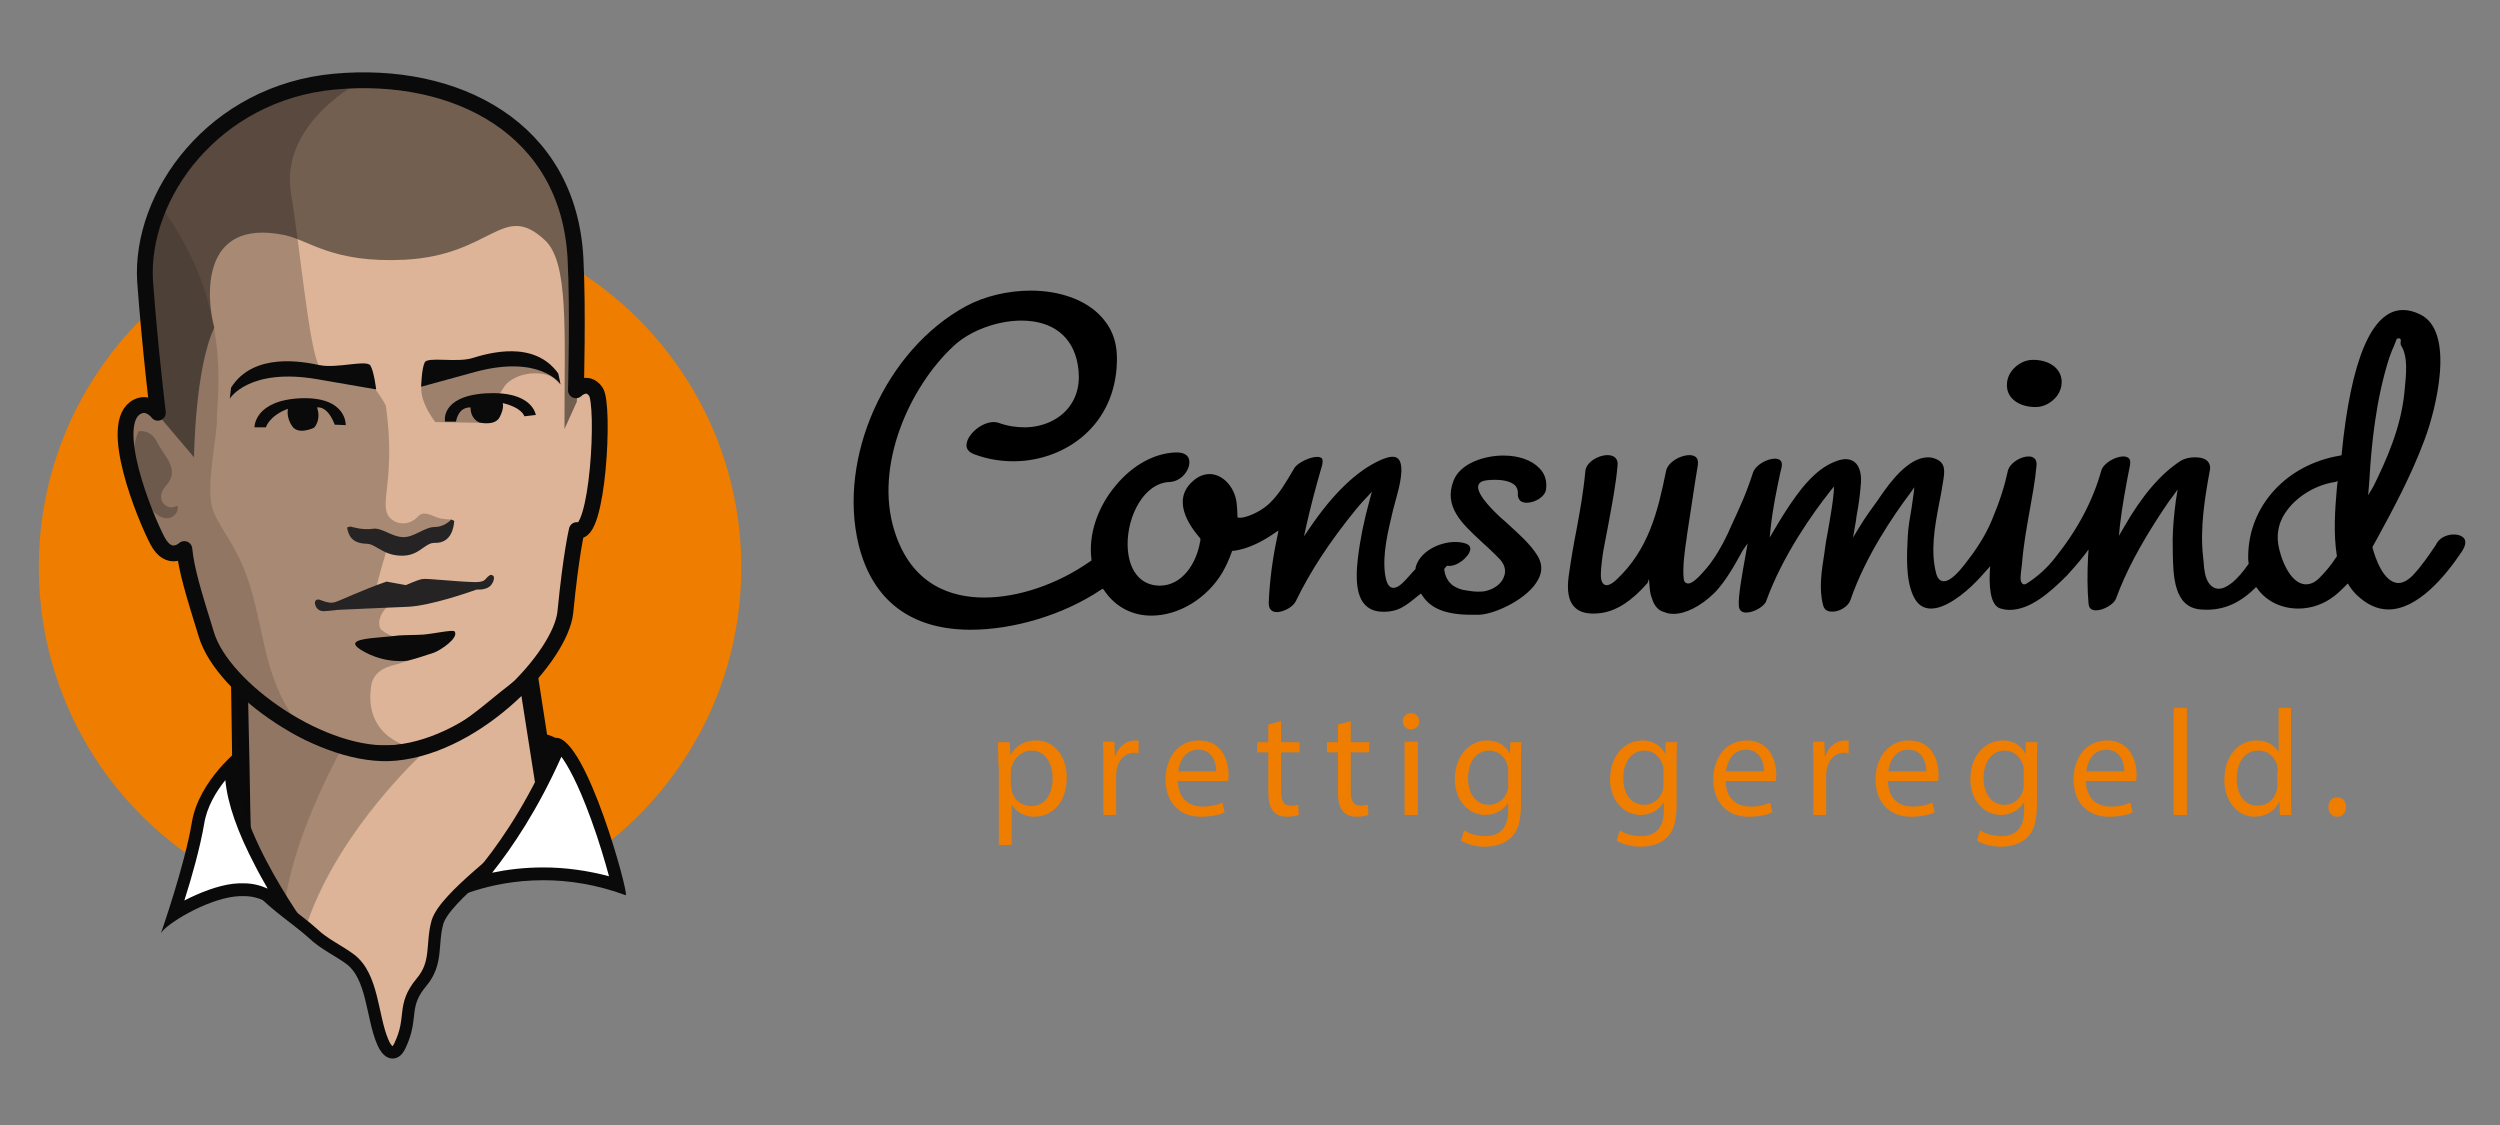
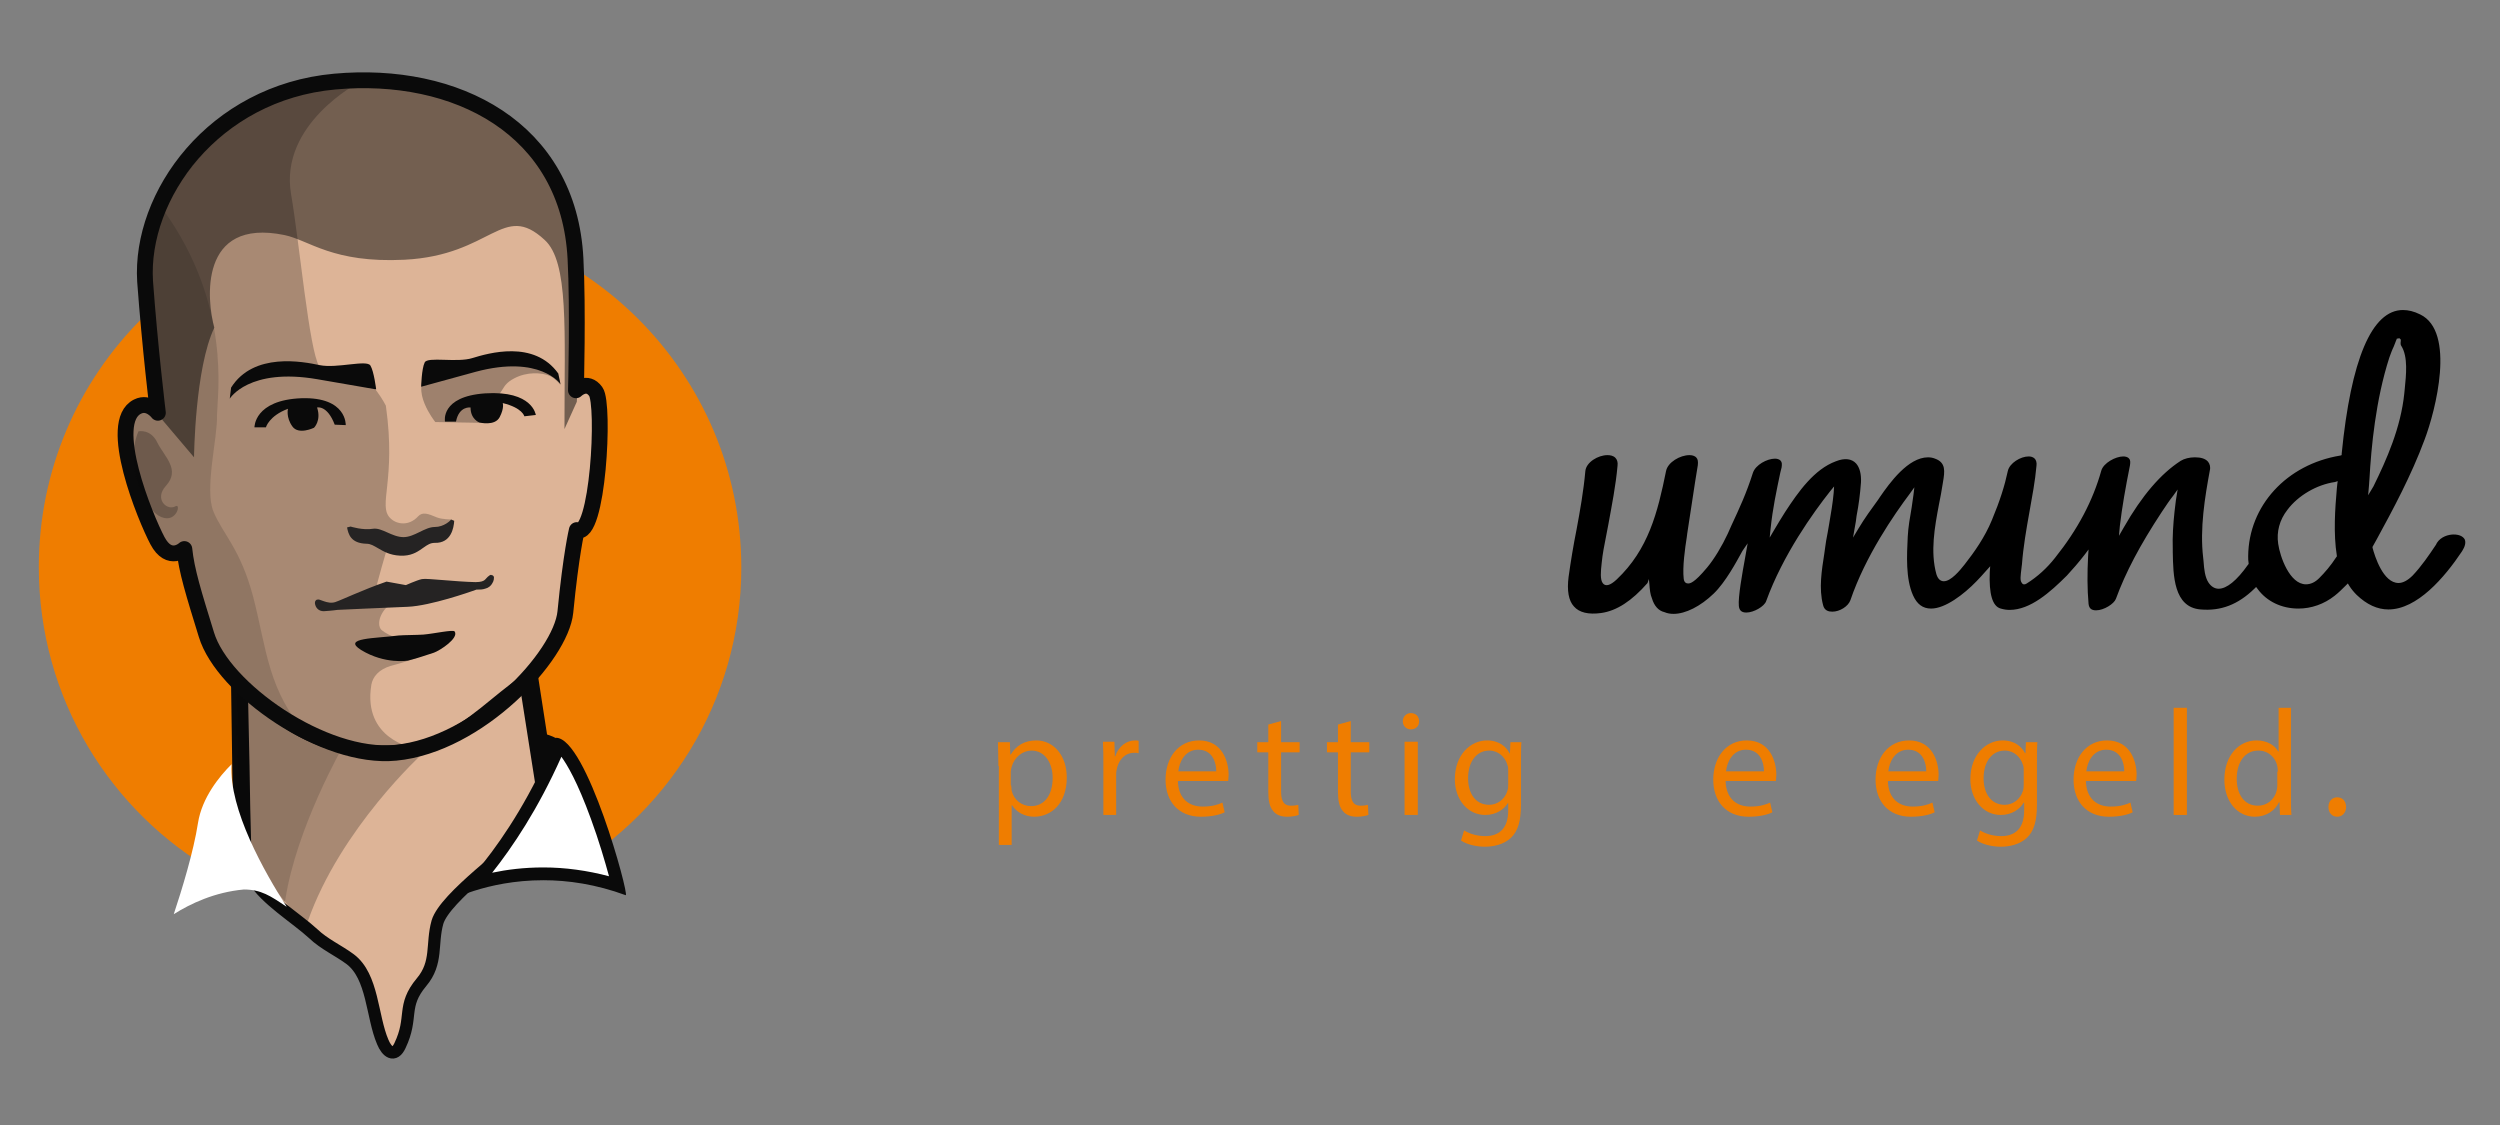
<svg xmlns="http://www.w3.org/2000/svg" version="1.1" id="Layer_1" x="0px" y="0px" viewBox="0 0 566.9 255.1" style="enable-background:new 0 0 566.9 255.1;" xml:space="preserve">
  <rect x="0" y="0" width="566.9" height="255.1" fill="#808080" stroke="none" />
  <style type="text/css">
	.st0{fill:#EF7D00;}
	.st1{fill:#DDB497;}
	.st2{fill:none;stroke:#0A0A0A;stroke-width:4.197;}
	.st3{fill:#DDB497;stroke:#0A0A0A;stroke-width:2.766;}
	.st4{opacity:0.25;fill:#0A0A0A;}
	.st5{opacity:0.15;fill:#0A0A0A;}
	.st6{fill:none;stroke:#0A0A0A;stroke-width:3.589;}
	.st7{fill:#0A0A0A;}
	.st8{opacity:0.3;fill:#0A0A0A;}
	.st9{opacity:0.5;fill:#0A0A0A;}
	.st10{fill:none;stroke:#0A0A0A;stroke-width:3.589;stroke-linejoin:round;}
	.st11{fill:#252323;stroke:#252323;stroke-width:1.196;}
	.st12{fill:#252323;}
	.st13{fill:#FFFFFF;}
</style>
  <g>
    <g>
      <g>
        <g>
-           <path d="M461,81.6c-1.6,0-3.1,0.7-4.3,1.9c-1.1,1.1-1.7,2.6-1.6,4.1c0.1,2.8,2.8,4.7,6.5,4.7c1.6,0,3.1-0.7,4.3-1.9      c1.1-1.1,1.7-2.6,1.6-4.1C467.3,83.5,464.7,81.6,461,81.6z" />
-         </g>
+           </g>
      </g>
      <g>
-         <path d="M233.7,65.9c-5.2,0-10.5,1.3-14.6,3.5c-18.3,9.9-29.2,34.4-24.4,54.1c3.1,12.6,11.8,19.3,25.4,19.3     c9.6,0,21-3.3,29.6-9.1l0.4-0.2l0.3,0.4c2.5,3.7,6.3,5.7,10.7,5.7c6.2,0,12.6-3.9,16.1-9.8c0.8-1.4,1.5-2.9,2.1-4.6l0.1-0.3     l0.3,0c3.5-0.4,7-2.4,9.3-4l0.9-0.6l-0.2,1.1c-1.2,5.5-1.8,10.5-2,15.2c0,0.8,0.1,1.3,0.5,1.7c0.3,0.3,0.7,0.5,1.3,0.5     c1.6,0,3.8-1.2,4.4-2.6c3.2-6.6,7.5-13.2,13.5-20.6c0.7-0.8,1.4-1.7,2.4-2.7l1.3-1.4l-0.5,1.8c-1.3,4.7-2.2,9.1-2.7,13.4     c-0.2,1.9-0.9,7.6,1.5,10.3c0.9,1,2.1,1.6,3.7,1.7c3.8,0.2,5.5-1.2,8.2-3.4l0.9-0.7l0.3,0.4c1.9,3,5.4,4.4,11.1,4.4     c0.6,0,1.2,0,1.9,0c3.7-0.2,11.1-3.7,13.3-8c1-1.8,0.9-3.6-0.1-5.3c-1.7-2.8-4.4-5.1-6.9-7.4c-0.6-0.6-1.3-1.1-1.9-1.7     c-0.5-0.5-5.1-4.7-4.7-6.8c0.1-0.5,0.4-0.8,0.8-1c0.6-0.3,1.8-0.4,3.1-0.4c1.2,0,3.4,0.2,4.5,1.3c0.4,0.5,0.6,1,0.6,1.7     c-0.1,0.7,0.1,1.2,0.4,1.6c0.4,0.5,1.1,0.6,1.6,0.6c1.9,0,4.3-1.4,4.4-3.2c0.2-1.8-0.3-3.4-1.5-4.6c-1.7-1.8-4.6-2.9-8.2-2.9     c-4.4,0-9.8,1.8-11.3,5.7c-2.3,5.9,2,9.8,6.1,13.6l0.2,0.2c1,0.9,2,1.8,3,2.8l0.8,0.8c1.4,1.3,1.9,2.8,1.4,4.2     c-0.5,1.7-2.3,3.1-4.6,3.5c-0.9,0.1-2.1,0.1-3.2-0.1l-0.7-0.1c-1.1-0.1-2.2-0.5-3.1-1.1c-1.2-0.9-1.8-2.1-2-3.6l0-0.2l0.6-0.7     l0.2,0c2.1,0.3,4.9-2.1,5.1-3.7c0-0.3,0.1-1-1.2-1.4c-0.7-0.2-1.4-0.3-2.2-0.3c-3.7,0-8.1,2.2-9,5.8L321,129     c-0.3,0.4-0.7,0.7-1,1.1c-1.5,1.7-2.8,3.2-4,3.2c-1.3,0-1.7-1.7-1.9-2.9c-0.7-4.8,0.7-10.1,1.8-14.8l0.4-1.5     c0.1-0.3,0.2-0.7,0.3-1.1c0.7-2.5,1.9-7.1,0.6-8.8c-0.7-0.9-2-0.8-4.1,0.1c-5.4,2.4-10.8,7.6-16.1,15.4l-1.3,1.9l0.5-2.3     c0.9-4,2-8.3,3.6-13.8c0.1-0.5,0.2-1.1,0-1.5c-0.2-0.3-0.8-0.4-1.1-0.4c-1.8,0-4.4,1.4-5.1,2.4c-0.2,0.3-0.4,0.7-0.6,1     c-1.2,2-2.9,5.1-5.3,7.3c-2.3,2.1-5.4,3.1-6.4,3.1c-0.1,0-0.2,0-0.3,0l-0.4-0.1v-0.4c0-0.9-0.1-2.2-0.2-3     c-0.5-3.6-3.2-6.4-6.1-6.4c-1.3,0-2.6,0.5-3.8,1.6c-4.8,4.2-1,9.9,1.6,12.9l0.1,0.1l0,0.2c0,0.3,0,0.5-0.1,0.7     c-0.8,4.7-4,9.8-9.1,9.8l-0.2,0c-4.3-0.1-7-3.6-7.1-9.2c-0.1-6.7,3.8-14.1,9.5-14.3c2.6-0.1,4.6-2.6,4.5-4.6     c0-1.4-1.2-2.2-3.2-2.1c-4.8,0.2-9.7,2.9-13.5,7.5c-4.2,5-6.2,11.2-5.5,16.7l0,0.3l-0.3,0.2c-7.4,5.2-16.3,8.2-24,8.2     c-7.2,0-16.5-2.6-20.4-15.2c-4.6-14.8,3.5-32.6,13.4-41.8c3.7-3.5,9.9-5.8,15.4-5.8c7.1,0,11.7,3.6,12.8,10c0.7,4-0.1,7.4-2.3,10     c-2.2,2.6-5.8,4.2-9.8,4.2c-1.9,0-3.9-0.3-5.8-1c-0.3-0.1-0.7-0.2-1.1-0.2c-2.8,0-5.9,2.7-6.2,4.9c-0.2,1.1,0.4,1.9,1.7,2.4     c2.9,1.1,5.9,1.6,8.9,1.6c10.9,0,22.3-7.2,23.4-21.1c0.4-5-0.6-8.5-3.4-11.6C246.4,68.1,240.5,65.9,233.7,65.9z" />
-       </g>
+         </g>
      <path d="M522.9,132.5L522.9,132.5c-3.7,0-5.9-6.3-6.3-9.2c-0.4-2.7,0.3-5.4,2.1-7.7c2.4-3.2,6.6-5.7,10.8-6.3l0.6-0.2l-0.1,0.7    l-0.1,1c-0.4,4.5-0.8,10.2,0,15.2l0,0.2l-0.1,0.1c-1.3,2-2.6,3.5-3.9,4.8C525,132,524,132.5,522.9,132.5z M537,112.3l0.2-2.3    c0-0.5,0.1-1,0.1-1.4c0.4-7.2,1.4-17.9,4.5-27.5c0.3-0.8,0.6-1.7,1-2.5c0.4-0.9,0.5-1.4,0.6-1.5l0.1-0.3l0.6-0.1l0.3,0.3l0,0.3    c-0.1,0.7,0,1,0.1,1.1c1.6,2.5,1.1,6.7,0.8,9.8l-0.1,1c-0.8,7.8-4,15-7,21.1L537,112.3z M373.9,131.3l0.1,1    c0.1,1.4,0.2,2.5,0.6,3.4c0.5,1.7,1.5,2.8,2.8,3.1c0.7,0.3,1.4,0.4,2.1,0.4c2.7,0,6.1-1.7,9.1-4.6c2.7-2.6,5.2-7.3,6.2-9.1    c0.2-0.4,0.4-0.7,0.4-0.7l1.1-1.6l-0.6,3.4c-0.6,3.3-1.6,8.8-1.4,10.8c0.1,1,0.6,1.5,1.7,1.5c1.7,0,4.1-1.4,4.5-2.6    c3.8-10.5,10.7-20.1,14.5-24.9l0.9-1.1l-0.1,1.5c-0.2,2.2-0.6,4.6-1,6.9c-0.2,1.4-0.5,2.7-0.7,3.9c-0.1,0.9-0.3,1.8-0.4,2.8    c-0.6,3.9-1.3,8-0.3,11.8c0.3,1.3,1.3,1.5,2.1,1.5c1.7,0,3.6-1.2,4.1-2.6c3.4-10,9.9-19.4,13.5-24.2l1-1.4l-0.2,1.7    c-0.1,0.9-0.3,1.9-0.4,2.8c-0.4,2.3-0.8,4.6-0.9,6.7c-0.2,4.2-0.5,9.5,1.2,13.3c0.9,2,2.2,3,4.1,3c3.2,0,7.4-3.2,10.3-6.2    c0.7-0.7,1.3-1.4,2.2-2.4l0.9-1l-0.1,1.3c-0.2,5,0.6,7.8,2.5,8.3c0.7,0.2,1.3,0.3,2,0.3c4.7,0,9.2-4,13-7.8c1.3-1.4,2.6-2.9,4-4.7    l0.9-1.2l-0.1,1.5c-0.2,3.9-0.2,7.4,0.1,10.8c0.1,1,0.6,1.5,1.7,1.5c1.8,0,4.1-1.5,4.5-2.6c2.2-6,5.4-12.1,10.4-19.7    c1-1.5,1.8-2.7,2.6-3.7l1-1.4l-0.4,2.5c-0.1,0.8-0.2,1.7-0.3,2.5c-0.3,2.8-0.5,5.7-0.4,8.5l0,0.7c0.1,5.3,0.2,12.5,6.3,13    c4.6,0.4,8.5-1.1,12.2-4.7l0.4-0.4l0.3,0.4c2.1,2.9,5.5,4.5,9.3,4.5c2.9,0,5.8-1,8.2-2.9c0.9-0.7,1.7-1.5,2.6-2.4l0.4-0.4l0.3,0.5    c0.5,0.8,1.1,1.5,1.7,2.1c2.3,2.2,4.7,3.3,7.2,3.3c6.5,0,12.7-7.2,16.7-13.2c0.7-1.1,0.9-2,0.6-2.7c-0.4-0.7-1.3-1.1-2.5-1.1    c-1.2,0-2.9,0.5-3.8,1.9l-0.2,0.4c-1.6,2.4-3.3,4.9-5.3,7c-1.1,1.1-2.2,1.7-3.2,1.7c-3.5,0-5.4-6.1-5.9-8l0-0.2l1-1.8    c3.6-6.6,7.8-14.4,10.8-22.5c2.5-6.6,7.1-24.5-1-28.4c-1.4-0.7-2.7-1-3.9-1c-7.1,0-11.8,11.3-13.9,32.6l0,0.3l-0.3,0.1    c-12.2,2-20.8,11.4-20.9,22.8c0,0.6,0,1.1,0.1,1.6l0,0.2l-0.1,0.1c-2.6,3.7-4.9,5.5-6.7,5.5c-0.9,0-1.7-0.5-2.3-1.4    c-0.8-1.2-1-3.1-1.1-4.6c0-0.4-0.1-0.7-0.1-1c-0.8-6.7,0.4-13.8,1.5-19.8c0.2-0.8,0-1.5-0.4-2c-0.6-0.7-1.6-1-3-1    c-1.2,0-2.4,0.3-3.2,0.8c-4.5,2.9-8.8,7.9-12.9,15.1l-1.1,1.9l0.2-2.2c0.5-4.3,1.3-8.8,2.3-13.8c0.1-0.7,0.1-1.2-0.2-1.5    c-0.3-0.4-0.9-0.5-1.3-0.5c-1.8,0-4.5,1.5-5,3.2c-1.9,6.8-5.3,13.3-10.5,19.8c-1.8,2.3-4,4.3-6.4,5.8c-0.4,0.3-0.9,0.3-1.1-0.1    c-0.5-0.5-0.3-1.7-0.1-3.4c0-0.3,0.1-0.6,0.1-0.8c0.3-4,1-8,1.7-11.9c0.6-3.4,1.3-7,1.6-10.5c0.1-0.7-0.1-1.3-0.4-1.6    c-0.4-0.4-0.9-0.5-1.4-0.5c-1.8,0-4.3,1.5-4.7,3.3c-0.7,3.3-1.8,6.8-3.6,11.1c-1.6,3.9-4,7.3-6.2,10.1c-1.1,1.4-3.1,3.8-4.7,3.8    c-0.6,0-1.3-0.3-1.7-1.6c-1.4-5.1-0.4-10.6,0.6-15.9c0.3-1.5,0.6-3,0.8-4.4l0.1-0.6c0.4-2.4,0.7-4.4-1.8-5.3    c-0.5-0.2-1-0.3-1.6-0.3c-4.5,0-8.7,5.8-10.9,9l-0.4,0.6c-1.6,2.2-3,4.1-4.5,6.6l-1.2,2l0.4-2.3c0.2-0.9,0.3-1.8,0.4-2.6    c0.5-2.6,0.8-4.9,1-7.6c0.1-1.9-0.3-3.4-1.1-4.3c-1-1.1-2.6-1.3-4.6-0.5c-4.9,1.8-8.5,6.9-11.5,11.5c-0.8,1.3-1.7,2.7-2.5,4.1    l-1,1.7l0.2-2c0.5-4.7,1.3-8.4,2.2-12.7l0.3-1.2c0.1-0.7,0.1-1.2-0.2-1.5c-0.3-0.4-0.9-0.5-1.3-0.5c-1.8,0-4.4,1.4-5,3.2    c-1.5,4.7-3,7.9-4.9,12l-0.8,1.8c-1.3,2.8-3.1,5.8-4.7,7.7c-3,3.6-3.9,3.6-4.3,3.6c-0.3,0-0.9-0.1-1-1.1c-0.3-2.6,0.3-6.9,0.7-9.4    l0.1-0.8c0.6-3.9,1.2-7.9,1.8-11.8l0.6-3.7c0.1-0.8,0-1.4-0.3-1.7c-0.4-0.5-1.1-0.6-1.6-0.6c-2.1,0-4.9,1.6-5.3,3.6    c-1.9,9.4-4,17.8-11.2,24.6c-1.5,1.4-2.5,1.6-3.1,0.9c-0.7-0.8-0.5-2.8-0.3-4.6c0.2-2.1,0.6-4.1,1-6.1l0.5-2.6    c0.8-4.4,1.7-8.9,2.1-13.4c0.1-0.8-0.1-1.4-0.5-1.8c-0.5-0.5-1.2-0.6-1.8-0.6c-2.1,0-4.8,1.6-5,3.6c-0.4,4.5-1.2,9-2,13.3    c-0.7,3.5-1.3,7.1-1.8,10.7c-0.4,3.1,0,5.4,1.2,6.7c1.2,1.4,3.3,1.9,6.2,1.5c3.5-0.5,6.9-2.7,10.5-6.8L373.9,131.3z" />
    </g>
    <g>
      <g>
        <path class="st0" d="M226.4,173.7c0-2.1-0.1-3.8-0.1-5.4h2.7l0.1,2.8h0.1c1.2-2,3.1-3.2,5.8-3.2c3.9,0,6.9,3.4,6.9,8.4     c0,6-3.6,8.9-7.4,8.9c-2.1,0-4-1-5-2.6h-0.1v9h-2.9V173.7z M229.3,178.1c0,0.4,0.1,0.9,0.1,1.2c0.5,2.1,2.3,3.5,4.4,3.5     c3.1,0,4.9-2.6,4.9-6.4c0-3.3-1.7-6.2-4.8-6.2c-2,0-3.9,1.5-4.5,3.7c-0.1,0.4-0.2,0.8-0.2,1.2V178.1z" />
        <path class="st0" d="M250.2,173.4c0-2,0-3.6-0.1-5.2h2.6l0.1,3.3h0.1c0.7-2.2,2.5-3.6,4.5-3.6c0.3,0,0.6,0,0.8,0.1v2.8     c-0.3-0.1-0.6-0.1-1-0.1c-2.1,0-3.6,1.6-4,3.9c-0.1,0.4-0.1,0.9-0.1,1.4v8.8h-2.9V173.4z" />
        <path class="st0" d="M267.1,177.1c0.1,4.1,2.6,5.8,5.6,5.8c2.1,0,3.4-0.4,4.5-0.9l0.5,2.2c-1,0.5-2.8,1-5.4,1c-5,0-8-3.4-8-8.4     c0-5,2.9-8.9,7.6-8.9c5.3,0,6.7,4.8,6.7,7.8c0,0.6-0.1,1.1-0.1,1.4H267.1z M275.8,174.9c0-1.9-0.8-4.9-4.1-4.9     c-3,0-4.3,2.8-4.5,4.9H275.8z" />
        <path class="st0" d="M290.5,163.5v4.8h4.2v2.3h-4.2v8.9c0,2.1,0.6,3.2,2.2,3.2c0.8,0,1.3-0.1,1.7-0.2l0.1,2.3     c-0.6,0.2-1.5,0.4-2.6,0.4c-1.4,0-2.5-0.4-3.2-1.3c-0.8-0.9-1.1-2.4-1.1-4.3v-9h-2.5v-2.3h2.5v-4L290.5,163.5z" />
        <path class="st0" d="M306.3,163.5v4.8h4.2v2.3h-4.2v8.9c0,2.1,0.6,3.2,2.2,3.2c0.8,0,1.3-0.1,1.7-0.2l0.1,2.3     c-0.6,0.2-1.5,0.4-2.6,0.4c-1.4,0-2.5-0.4-3.2-1.3c-0.8-0.9-1.1-2.4-1.1-4.3v-9h-2.5v-2.3h2.5v-4L306.3,163.5z" />
        <path class="st0" d="M321.8,163.6c0,1-0.7,1.8-1.9,1.8c-1,0-1.8-0.8-1.8-1.8c0-1.1,0.8-1.9,1.8-1.9     C321.1,161.7,321.8,162.5,321.8,163.6z M318.5,184.8v-16.6h3v16.6H318.5z" />
        <path class="st0" d="M345,168.2c-0.1,1.2-0.1,2.5-0.1,4.6v9.6c0,3.8-0.7,6.1-2.3,7.6c-1.6,1.5-3.9,2-5.9,2     c-1.9,0-4.1-0.5-5.4-1.4l0.7-2.3c1.1,0.7,2.8,1.3,4.8,1.3c3,0,5.2-1.6,5.2-5.8V182H342c-0.9,1.5-2.7,2.8-5.2,2.8     c-4,0-6.9-3.5-6.9-8.1c0-5.6,3.6-8.8,7.3-8.8c2.8,0,4.4,1.5,5.1,2.9h0.1l0.1-2.5H345z M342,174.8c0-0.5,0-1-0.2-1.4     c-0.5-1.7-2-3.2-4.1-3.2c-2.8,0-4.8,2.4-4.8,6.3c0,3.3,1.6,6,4.8,6c1.8,0,3.5-1.2,4.1-3.1c0.2-0.5,0.2-1.1,0.2-1.6V174.8z" />
-         <path class="st0" d="M380.3,168.2c-0.1,1.2-0.1,2.5-0.1,4.6v9.6c0,3.8-0.7,6.1-2.3,7.6c-1.6,1.5-3.9,2-5.9,2     c-1.9,0-4.1-0.5-5.4-1.4l0.7-2.3c1.1,0.7,2.8,1.3,4.8,1.3c3,0,5.2-1.6,5.2-5.8V182h-0.1c-0.9,1.5-2.7,2.8-5.2,2.8     c-4,0-6.9-3.5-6.9-8.1c0-5.6,3.6-8.8,7.3-8.8c2.8,0,4.4,1.5,5.1,2.9h0.1l0.1-2.5H380.3z M377.2,174.8c0-0.5,0-1-0.2-1.4     c-0.5-1.7-2-3.2-4.1-3.2c-2.8,0-4.8,2.4-4.8,6.3c0,3.3,1.6,6,4.8,6c1.8,0,3.5-1.2,4.1-3.1c0.2-0.5,0.2-1.1,0.2-1.6V174.8z" />
        <path class="st0" d="M391.3,177.1c0.1,4.1,2.6,5.8,5.6,5.8c2.1,0,3.4-0.4,4.5-0.9l0.5,2.2c-1,0.5-2.8,1-5.4,1c-5,0-8-3.4-8-8.4     c0-5,2.9-8.9,7.6-8.9c5.3,0,6.7,4.8,6.7,7.8c0,0.6-0.1,1.1-0.1,1.4H391.3z M400,174.9c0-1.9-0.8-4.9-4.1-4.9     c-3,0-4.3,2.8-4.5,4.9H400z" />
-         <path class="st0" d="M411.2,173.4c0-2,0-3.6-0.1-5.2h2.6l0.1,3.3h0.1c0.7-2.2,2.5-3.6,4.5-3.6c0.3,0,0.6,0,0.8,0.1v2.8     c-0.3-0.1-0.6-0.1-1-0.1c-2.1,0-3.6,1.6-4,3.9c-0.1,0.4-0.1,0.9-0.1,1.4v8.8h-2.9V173.4z" />
        <path class="st0" d="M428.1,177.1c0.1,4.1,2.6,5.8,5.6,5.8c2.1,0,3.4-0.4,4.5-0.9l0.5,2.2c-1,0.5-2.8,1-5.4,1c-5,0-8-3.4-8-8.4     c0-5,2.9-8.9,7.6-8.9c5.3,0,6.7,4.8,6.7,7.8c0,0.6-0.1,1.1-0.1,1.4H428.1z M436.8,174.9c0-1.9-0.8-4.9-4.1-4.9     c-3,0-4.3,2.8-4.5,4.9H436.8z" />
        <path class="st0" d="M462,168.2c-0.1,1.2-0.1,2.5-0.1,4.6v9.6c0,3.8-0.7,6.1-2.3,7.6c-1.6,1.5-3.9,2-5.9,2     c-1.9,0-4.1-0.5-5.4-1.4l0.7-2.3c1.1,0.7,2.8,1.3,4.8,1.3c3,0,5.2-1.6,5.2-5.8V182h-0.1c-0.9,1.5-2.7,2.8-5.2,2.8     c-4,0-6.9-3.5-6.9-8.1c0-5.6,3.6-8.8,7.3-8.8c2.8,0,4.4,1.5,5.1,2.9h0.1l0.1-2.5H462z M458.9,174.8c0-0.5,0-1-0.2-1.4     c-0.5-1.7-2-3.2-4.1-3.2c-2.8,0-4.8,2.4-4.8,6.3c0,3.3,1.6,6,4.8,6c1.8,0,3.5-1.2,4.1-3.1c0.2-0.5,0.2-1.1,0.2-1.6V174.8z" />
        <path class="st0" d="M473,177.1c0.1,4.1,2.6,5.8,5.6,5.8c2.1,0,3.4-0.4,4.5-0.9l0.5,2.2c-1,0.5-2.8,1-5.4,1c-5,0-8-3.4-8-8.4     c0-5,2.9-8.9,7.6-8.9c5.3,0,6.7,4.8,6.7,7.8c0,0.6-0.1,1.1-0.1,1.4H473z M481.7,174.9c0-1.9-0.8-4.9-4.1-4.9     c-3,0-4.3,2.8-4.5,4.9H481.7z" />
        <path class="st0" d="M492.9,160.5h3v24.3h-3V160.5z" />
        <path class="st0" d="M519.5,160.5v20c0,1.5,0,3.2,0.1,4.3H517l-0.1-2.9h-0.1c-0.9,1.9-2.9,3.3-5.5,3.3c-3.9,0-6.9-3.4-6.9-8.4     c0-5.5,3.3-8.9,7.3-8.9c2.5,0,4.2,1.2,4.9,2.5h0.1v-9.9H519.5z M516.5,175c0-0.4,0-0.9-0.1-1.3c-0.4-1.9-2-3.5-4.3-3.5     c-3.1,0-4.9,2.7-4.9,6.4c0,3.4,1.6,6.1,4.8,6.1c2,0,3.8-1.3,4.3-3.6c0.1-0.4,0.1-0.8,0.1-1.3V175z" />
        <path class="st0" d="M528,183c0-1.3,0.8-2.2,2-2.2s2,0.9,2,2.2c0,1.2-0.8,2.2-2,2.2C528.8,185.2,528,184.3,528,183z" />
      </g>
    </g>
    <path class="st0" d="M8.8,128.6c0,29.7,16.2,55.6,40.3,69.3c4.9,2.8,23.3-11.9,40.8-11.9c16.6,0,32.3,14.9,35.8,13.1   c25.2-13.4,42.4-39.9,42.4-70.4c0-44-35.7-79.7-79.7-79.7S8.8,84.6,8.8,128.6z" />
    <path class="st1" d="M129.4,119.6c0,0,0.9,7.4-1.2,20.5c-1.1,6.9-19.8,29.7-39.2,30.9c-15,0.9-39.5-14.2-43.5-27.6   c-2.9-9.4-4.5-14.5-5-19.4c0,0-2,2.7-4.7-2.4c-2.7-5.1-12-26.8-4.7-30.4c2.6-1.3,3.8,1.3,3.8,1.3s-1.4-14.3-2.9-29.3   c-1.5-14.9,13.8-42.3,41.2-44.8c27.4-2.5,54.5,10,55.9,39.7c0.6,11.2,0.1,29.8,0.1,29.8s3.4-3.1,5.4-0.3   C136.6,90.3,136.3,124.2,129.4,119.6z" />
    <line class="st2" x1="55.1" y1="196.9" x2="54.5" y2="155.5" />
    <path class="st3" d="M55.2,155.8c0.1,0.3-0.3,1.3-0.3,1.5c0,0.8,0,1.5,0,2.3c0,1.6,0.1,3.2,0.1,4.8c0.1,3.1,0.1,6.2,0.2,9.3   c0.1,6.3,0.2,12.6,0.4,18.9c0,1.3,0.1,2.7,0.5,4c0.3,1,0.8,1.9,1.4,2.8c2.6,4.5,9.7,8.8,13.5,12.3c2.5,2.4,5.7,3.8,8.4,5.8   c5.2,3.9,4.9,13,7.4,18.8c0.9,2.2,2.6,3.6,3.9,0.8c3.1-6.5,0.3-8.9,4.9-14.4c3.7-4.4,2.2-8.6,3.6-13.6c1.7-5.7,16.8-16.3,20.6-20.6   c1.4-1.6,2.8-3.2,3.2-5.2c0.3-1.5,0.1-3.1-0.1-4.7c-1.3-8.1-2.5-16.1-3.8-24.2c-6.4,4.4-11.8,10.3-18.9,13.4   c-3.1,1.4-6.5,2.2-9.9,2.5c-6.7,0.6-13.5-0.6-19.6-3.4C64.8,164.3,59.8,160.1,55.2,155.8C55.2,155.8,55.2,155.8,55.2,155.8z" />
    <path class="st4" d="M54.3,193.7l-0.7-40.6c0,0,17.8,20.9,36.4,18.4c18.6-2.4,5.9-0.7,5.9-0.7s-18.7,17-26.1,38.1   c-0.7,2-9.7-10.2-9.7-10.2L54.3,193.7z" />
    <path class="st5" d="M54,188.9l-0.5-33.2c0,0,6.7,5.2,24.3,13.5c0,0-10.6,18.5-13.1,34.8c-0.3,2.1-4.6,0.7-8.3-4.8   C54,195.7,53.8,191.3,54,188.9z" />
    <line class="st6" x1="124.7" y1="182.5" x2="120.2" y2="153.4" />
    <path class="st4" d="M36,93.6c0,0-2.6-17.3-2.6-33.4c0-9.3,5.7-19.2,11.3-25.4c13.8-15.2,31.2-16.3,31.2-16.3l5.5,0.2   c0,0-18.1,9.4-15.4,25.3c1.9,11,4.1,35.4,6.4,39.1c2.4,3.7,4.9,3.6,7.4,0.8c4.6,1.8,7.7,8.1,7.7,8.1c2.4,17.1-1.9,22.6,1,25.5   c1.5,1.5,4.3,1.8,6.3-0.4c1-1.1,2.3-0.6,4.2,0.2c1.2,0.5,3.3,0.5,3.3,0.5s-1.8,6.4-11,4.6c-2.6,2.7-3.4,1.6-3.4,1.6   s-0.8,2.5-2.4,8.4c0,0,0.5,2.8,3.8,4.2c-2.6,1.2-4,4.4-3,6c0.7,1,4.4,2.6,5.8,2.5c2.4-0.2,6.8-1.2,7.1-0.7c1,1.5-3.3,4.3-4.7,4.8   c-2.5,0.8-3.2,1.1-5.9,1.8c-2.7,0.8-4.1,2.5-4.4,4.3c-2,12.4,9.6,14.3,9.6,14.3s-16.1,5.3-33.4-8.7c-16-13.1-18.8-36.2-18.8-36.2   s-0.2,2.6-2.5,0.8c-2.3-1.8-8.9-18.3-9.5-22.9C29.3,97.9,29.4,89.7,36,93.6z" />
    <path class="st7" d="M100.9,95.6c0,0-1.1-5.7,9.1-6.4c10.8-0.7,11.5,4.9,11.5,4.9l-2.6,0.3c0,0-0.4-1.9-4.9-3c0,0,0.4,1.1-0.7,3.2   c-1.1,2.1-4.6,1.2-4.6,1.2s-2-0.7-2-3.4c0,0-2.6-0.4-3.3,3.2L100.9,95.6z" />
    <path class="st8" d="M113,82.9c-9.9,1.8-15.8,1.8-15.8,1.8c-4.5,3.5,1.5,11,1.5,11l11.3,0.2c0.2-2.4-3.8-5.4-3.8-5.4l5.1,0.2   c3.2-1.4,2-3.2,5.3-4.9c2.8-1.5,6.2-1.4,8.2-0.5c1.2,0.6,2.3,2,2.3,2C127,85.6,123.9,80.9,113,82.9z" />
    <path class="st7" d="M78.4,96.4c0,0,0.3-6.4-10-6.1c-10.8,0.4-10.7,6.6-10.7,6.6l2.6,0c0,0,0.7-2.6,5-4.2c0,0-0.5,1.9,1,4   c1.4,2,4.9,0.3,4.9,0.3s1.7-1.6,0.7-4.6c0,0,2.3-0.6,4,3.9L78.4,96.4z" />
    <path class="st7" d="M95.5,87.7c0,0,0.1-4.1,0.8-5.5c0.6-1.4,7.3,0.1,10.8-1c3.6-1.1,14-4.2,19.5,3.5l0.5,2.4c0,0-4.6-6.7-19.2-2.8   L95.5,87.7z" />
    <path class="st7" d="M85.3,88.3c0,0-0.5-4.1-1.3-5.4c-0.8-1.4-7.6,0.7-11.5-0.1c-3.8-0.8-15-3-20.1,5.1l-0.3,2.5   c0,0,4.3-7.1,19.9-4.4L85.3,88.3z" />
    <path class="st5" d="M48.4,116c2.1,5.1,6.1,8.4,9,19.3c3.1,11.9,3.3,21.5,12.5,31.6c0,0-14.9-6.6-21.7-19.3c-3-5.6-4.3-13.9-6.4-23   c0,0-5.3,3.8-7.9-4.8c-2.6-8.5-6.2-14-5.7-19.8c0.5-5.8,0.6-10.7,6.1-6.9c0,0-0.9-10.1-2-21.1c-0.9-9.3,1.6-28.8,4.8-24.3   c15.4,21.5,12.2,41.6,12.1,46.5C49.4,99.1,46.3,110.9,48.4,116z" />
    <path class="st9" d="M34.2,69.3c0.7,11,2.6,25.9,2.6,25.9l7.2,8.5c0,0,0.2-20.2,4.6-29.4c-1.7-6.1-3.6-25,15.9-21   c5.7,1.2,10.9,6.4,27.2,5.6c19.9-1,22.3-13.3,31.8-4.5c5.5,5,4.5,20.3,4.5,42.9l2.8-6.2c0,0,2.8-43.9-8.2-55.7   c-10.1-10.9-27.3-19.8-45.7-17c-18.4,2.7-28.6,10.9-39.6,28C32.8,53.3,33.6,61.5,34.2,69.3z" />
    <path class="st10" d="M130.8,120.2c0,0-1.3,5.3-2.6,18.6c-1,10-19.7,30.1-38.5,31.9c-16.2,1.6-39.2-14.5-42.9-26.8   c-2.9-9.4-4.5-14.5-5-19.4c0,0-3.4,3.2-6.1-1.9c-2.7-5.1-11.7-26.9-4.5-30.4c2.6-1.3,4.6,1.4,4.6,1.4s-1.8-14.8-2.9-29.8   C31.7,44.4,48.4,21,75.9,18.5C103.3,16,129,29,130.5,58.7c0.6,11.2,0.1,29.8,0.1,29.8s2.5-2.5,4.5,0.3   C137.2,91.6,135.6,122.4,130.8,120.2z" />
    <path class="st4" d="M31.4,97.8c0,0,2.8-0.6,4.3,2.6c1.6,3.2,5.3,6.1,1.9,9.8c-2.7,3,0.3,5.7,2.2,4.6c1.4-0.8,0.1,4.5-3.9,2.1   C32.1,114.4,28.3,105,31.4,97.8z" />
    <path class="st11" d="M111.3,131c-0.9,0.6-0.8,1.6-3.5,1.6c-4.6-0.1-11.1-0.9-12-0.7c-1,0.2-3.7,1.4-3.7,1.4l-4.4-0.8   c-5.2,1.8-10,4.1-11.5,4.6c-2.2,0.7-4.3-1.1-4.2-0.4c0.1,0.8,0.6,1.3,1.4,1.3c1.7-0.1,3.1-0.3,3.1-0.3s10.8-0.5,15.9-0.7   c5.1-0.2,14.4-3.5,14.4-3.5c0.5-0.1,1.1-0.5,1.5-0.4c0.6,0,1,0,1.6-0.2c0.5-0.1,1-0.5,1.2-0.9C111.3,131.8,111.6,130.7,111.3,131z" />
    <path class="st7" d="M90.4,144.1c1.2-0.1,4.2-0.1,5.6-0.2c2.4-0.2,6.8-1.2,7.1-0.7c1,1.5-3.3,4.3-4.7,4.8c-2.5,0.8-3.2,1.1-5.9,1.8   c0,0-5.2,0.9-10.6-2.4C77.4,144.6,85.1,144.8,90.4,144.1z" />
    <path class="st12" d="M91.6,126c2.1-0.1,3.4-1.1,4.4-1.8c1-0.7,1.6-1.1,2.6-1.1c3.7,0.1,4.3-3.4,4.4-5l-0.7-0.3   c-0.1,0.2-1.6,1.7-3.7,1.7c-2.3,0-4.6,2.3-7.1,2.3c-2.6,0-4.9-2.2-6.9-1.9c-2.3,0.4-5.1-0.5-5.1-0.5l-0.8,0.2   c0.3,1.5,0.8,3.6,4.4,3.7c1,0,1.7,0.5,2.6,1c1.2,0.7,2.7,1.6,5,1.7C91.1,126,91.4,126,91.6,126L91.6,126z" />
    <g>
-       <path class="st13" d="M39.4,207.3c1.8-5.4,4.5-14.2,5.5-20.7c0.9-5.7,4.8-10.5,7.6-13.3c-0.6,10.3,7.5,24.5,12.5,32.3    c-0.1,0-0.1-0.1-0.2-0.1c-3.4-2.3-5.6-3.8-9.5-3.8c-0.7,0-1.4,0-2.2,0.1C48.7,202.3,43.2,204.9,39.4,207.3z" />
-       <path class="st7" d="M51.1,176.9c0.5,5.4,2.8,11.9,6.8,19.5c0.9,1.8,1.9,3.5,2.8,5.1c-1.6-0.7-3.3-1.2-5.5-1.2    c-0.7,0-1.5,0-2.3,0.1c-3.5,0.4-7.6,2-11.1,3.8c1.7-5.3,3.6-12.1,4.5-17.4C46.9,183,49,179.5,51.1,176.9 M54.6,169.6    c0,0-9.5,7.2-11.1,16.9s-7,25.1-7,25.1c1.1-2,10-7.5,16.7-8.3c0.7-0.1,1.4-0.1,2-0.1c5.2,0,7,2.9,14.7,7.4    C69.9,210.5,49.5,183,54.6,169.6L54.6,169.6z" />
+       <path class="st13" d="M39.4,207.3c1.8-5.4,4.5-14.2,5.5-20.7c0.9-5.7,4.8-10.5,7.6-13.3c-0.6,10.3,7.5,24.5,12.5,32.3    c-0.1,0-0.1-0.1-0.2-0.1c-3.4-2.3-5.6-3.8-9.5-3.8C48.7,202.3,43.2,204.9,39.4,207.3z" />
    </g>
    <path class="st7" d="M129.5,172.4l-0.5,1.1l-0.1,0c-0.1,1.4-0.3,3.5-0.3,3.6c0,0.1-2.9,3.1-3,3.2c-0.1,0-1.9-8.8-1.9-8.8l0.6-0.1   c-2-2.2-5-6.1-0.8-5C129.3,167.9,129.4,171.7,129.5,172.4z" />
    <g>
      <path class="st13" d="M140.1,200.8c-5.5-1.8-11.2-2.7-16.9-2.7c-6.3,0-11.7,1.1-15.7,2.4c5-5.6,12.7-15.7,19.4-31.4    c1.6,1,4.4,5,8.3,15.4C137.5,191,139.3,197.5,140.1,200.8z" />
      <path class="st7" d="M127.3,171.6c1.3,1.8,3.6,5.6,6.7,14.1c1.8,4.9,3.2,9.7,4.1,13c-4.9-1.3-9.9-2-14.9-2    c-4.4,0-8.3,0.5-11.6,1.2C116.2,192.1,122,183.5,127.3,171.6 M126.1,167.3c0,0-0.1,0-0.1,0c-10.8,25.9-24.5,37.1-24.7,37.3    c0.2-0.2,8.9-5,21.9-5c5.6,0,11.9,0.9,18.7,3.4C142.7,202.9,133,167.3,126.1,167.3L126.1,167.3z M101.2,204.6    C101.2,204.6,101.2,204.6,101.2,204.6C101.2,204.6,101.2,204.6,101.2,204.6L101.2,204.6z" />
    </g>
  </g>
</svg>